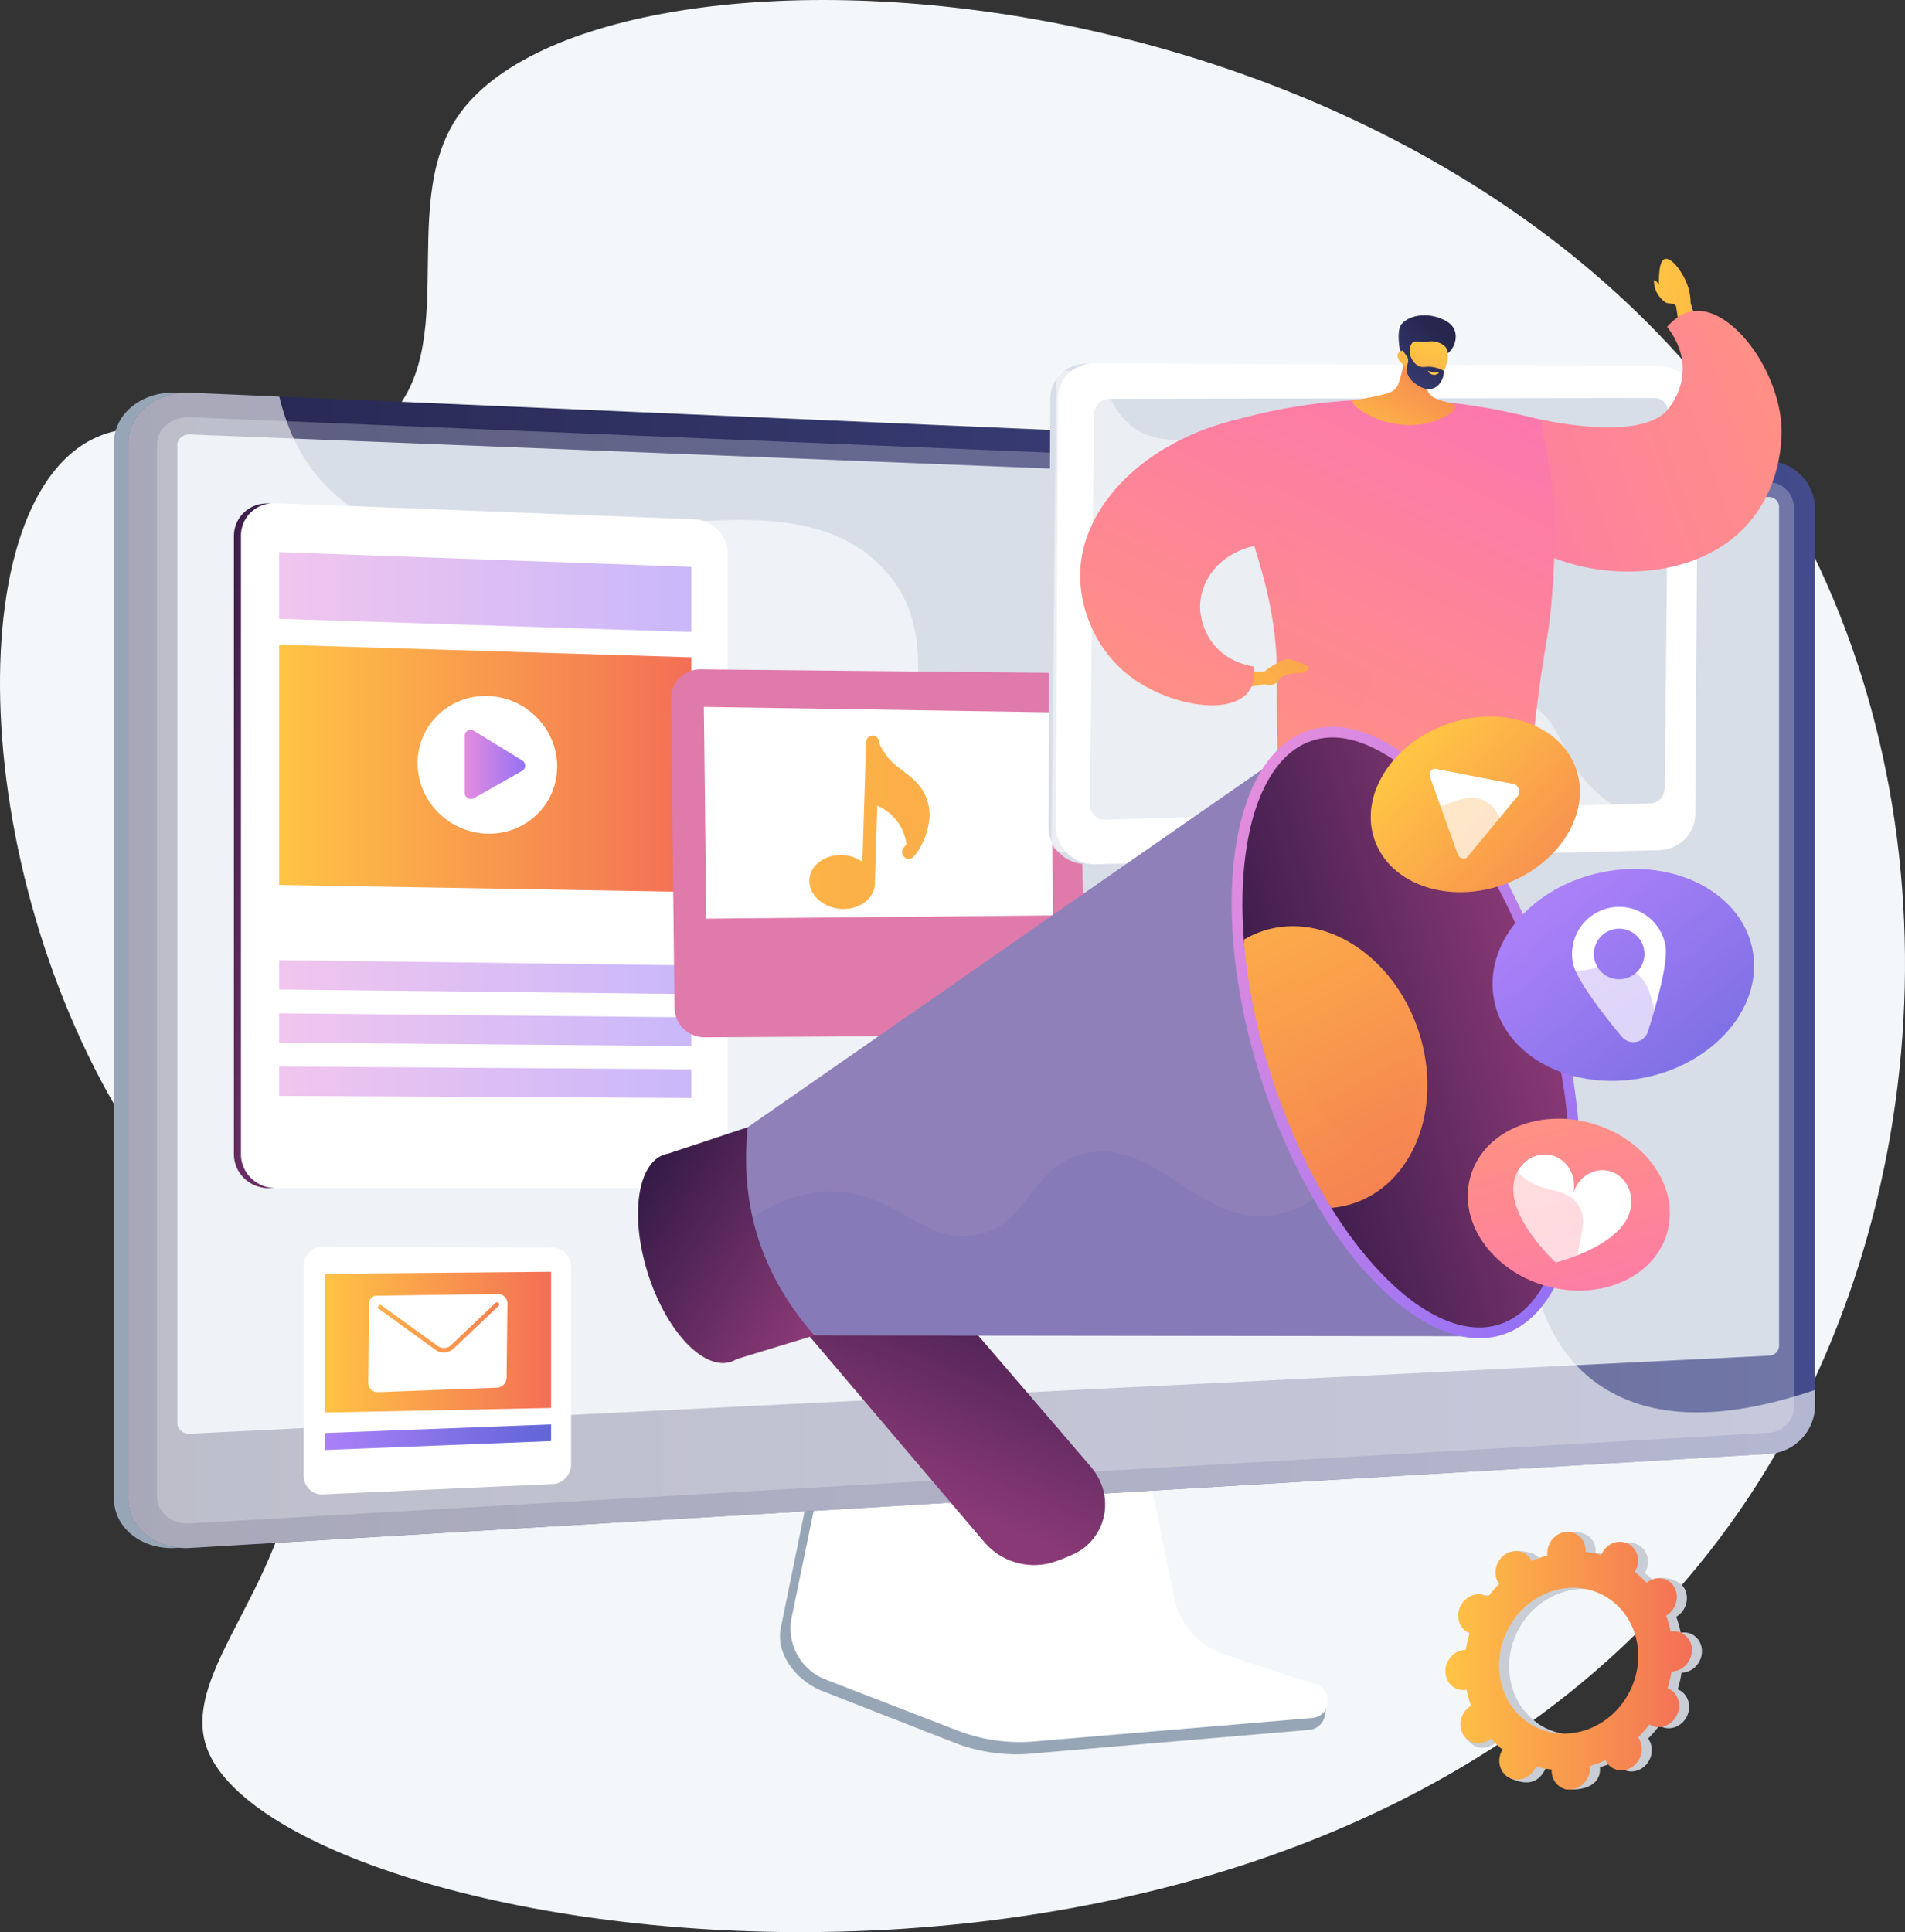
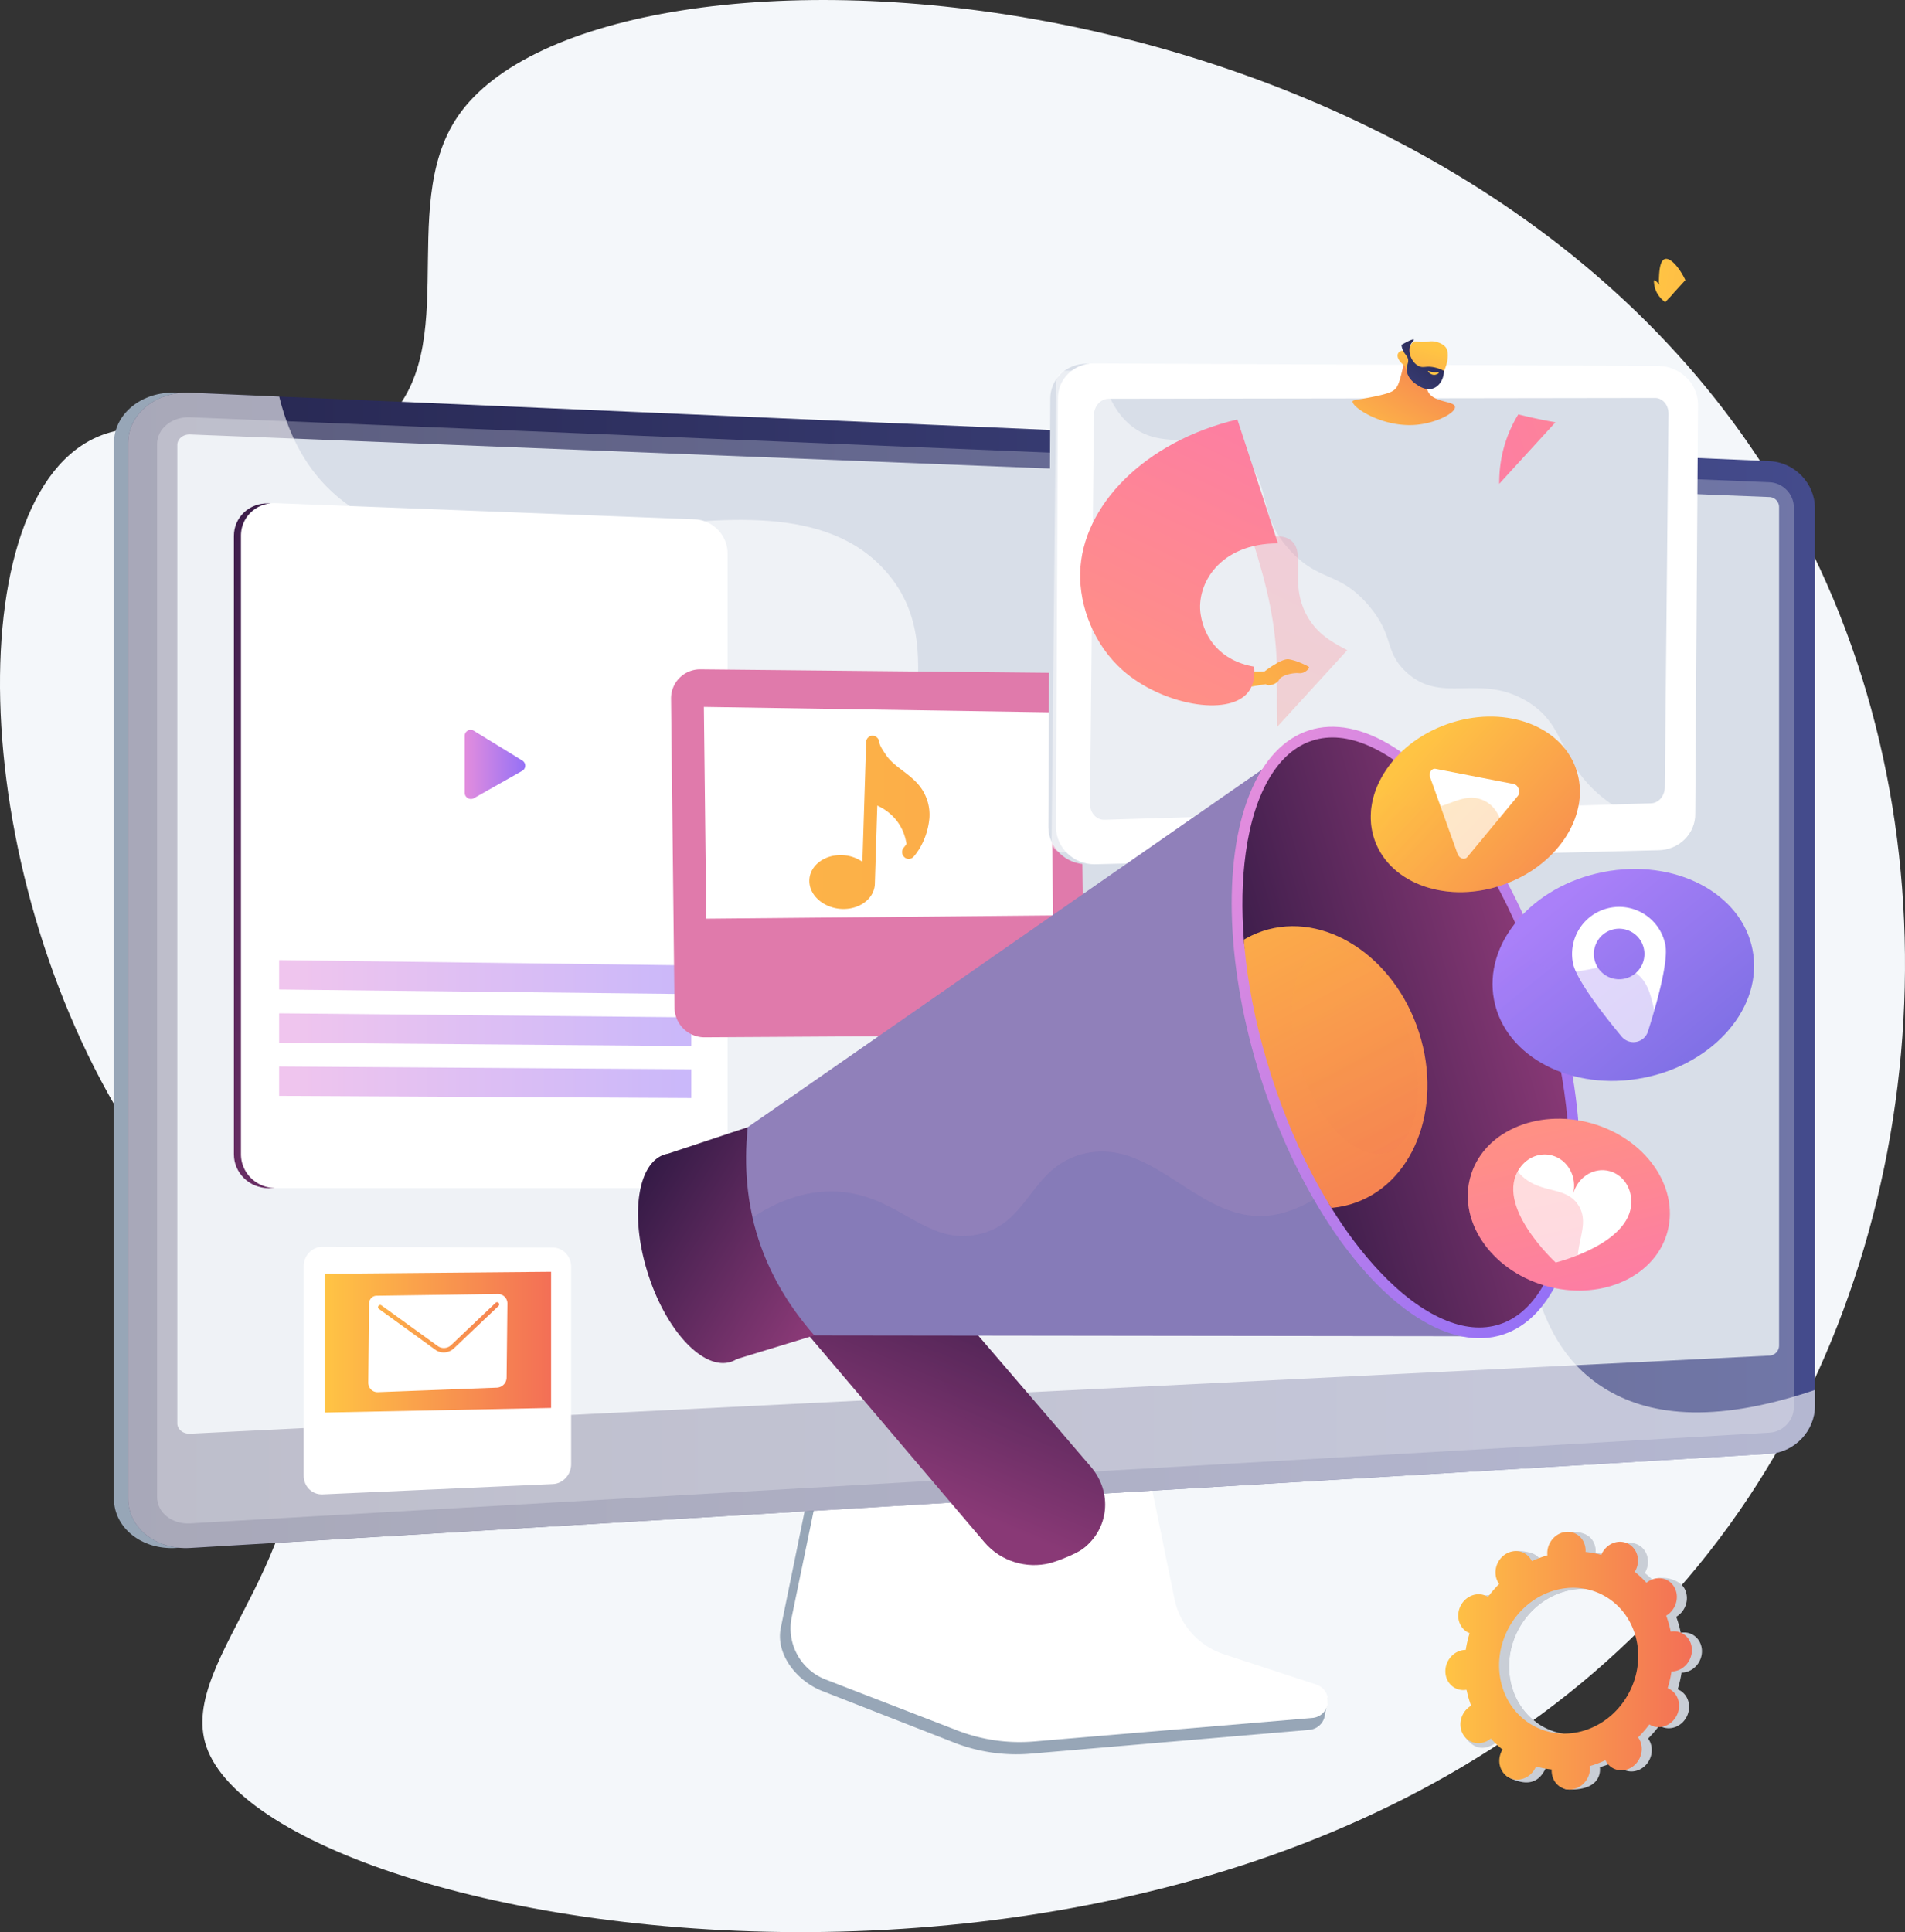
<svg xmlns="http://www.w3.org/2000/svg" xmlns:xlink="http://www.w3.org/1999/xlink" viewBox="0 0 2761.18 2800">
  <rect x="0" y="0" width="2761.18" height="2800" fill="#333333" stroke="none" />
  <defs>
    <style>.cls-1{fill:none;}.cls-2{isolation:isolate;}.cls-3{fill:#f4f7fa;}.cls-4{fill:#97a6b7;}.cls-21,.cls-5,.cls-9{fill:#fff;}.cls-6{fill:url(#linear-gradient);}.cls-7,.cls-8{fill:#d8dee8;}.cls-27,.cls-36,.cls-39,.cls-44,.cls-46,.cls-7{opacity:0.3;mix-blend-mode:multiply;}.cls-9{opacity:0.6;}.cls-17,.cls-21,.cls-9{mix-blend-mode:soft-light;}.cls-10{fill:url(#linear-gradient-2);}.cls-11{fill:url(#linear-gradient-3);}.cls-12{fill:url(#linear-gradient-4);}.cls-13,.cls-14,.cls-15,.cls-16{opacity:0.5;}.cls-13{fill:url(#linear-gradient-5);}.cls-14{fill:url(#linear-gradient-6);}.cls-15{fill:url(#linear-gradient-7);}.cls-16{fill:url(#linear-gradient-8);}.cls-17{fill:url(#linear-gradient-9);}.cls-18{fill:url(#linear-gradient-10);}.cls-19{fill:#e07aab;}.cls-20{fill:url(#linear-gradient-11);}.cls-21{opacity:0.48;}.cls-22{clip-path:url(#clip-path);}.cls-23{fill:url(#linear-gradient-12);}.cls-24{fill:url(#linear-gradient-13);}.cls-25{fill:url(#linear-gradient-14);}.cls-26{fill:url(#linear-gradient-15);}.cls-27{fill:url(#linear-gradient-16);}.cls-28{fill:url(#linear-gradient-17);}.cls-29{fill:url(#linear-gradient-18);}.cls-30{fill:url(#linear-gradient-19);}.cls-31{fill:url(#linear-gradient-20);}.cls-32{fill:url(#linear-gradient-21);}.cls-33{fill:url(#linear-gradient-22);}.cls-34{fill:url(#linear-gradient-23);}.cls-35{fill:url(#linear-gradient-24);}.cls-36{fill:url(#linear-gradient-25);}.cls-37{fill:url(#linear-gradient-26);}.cls-38{fill:#9080ba;}.cls-39{fill:#706eb0;}.cls-40{fill:url(#linear-gradient-27);}.cls-41{fill:url(#linear-gradient-28);}.cls-42{clip-path:url(#clip-path-2);}.cls-43{fill:url(#linear-gradient-29);}.cls-44{fill:url(#linear-gradient-30);}.cls-45{fill:url(#linear-gradient-31);}.cls-47{fill:url(#linear-gradient-32);}.cls-48{fill:url(#linear-gradient-33);}.cls-49{fill:url(#linear-gradient-34);}.cls-50{fill:url(#linear-gradient-35);}.cls-51{fill:url(#linear-gradient-37);}.cls-52{fill:#c9ced6;}.cls-53{fill:url(#linear-gradient-38);}</style>
    <linearGradient id="linear-gradient" x1="583.82" y1="1861.24" x2="3028.76" y2="1861.24" gradientUnits="userSpaceOnUse">
      <stop offset="0" stop-color="#26264f" />
      <stop offset="1" stop-color="#444b8c" />
    </linearGradient>
    <linearGradient id="linear-gradient-2" x1="1338.22" y1="1193.2" x2="502.45" y2="2823.99" gradientUnits="userSpaceOnUse">
      <stop offset="0" stop-color="#311944" />
      <stop offset="1" stop-color="#893976" />
    </linearGradient>
    <linearGradient id="linear-gradient-3" x1="404.59" y1="1113.48" x2="1002.03" y2="1113.48" gradientUnits="userSpaceOnUse">
      <stop offset="0" stop-color="#ffc444" />
      <stop offset="1" stop-color="#f36f56" />
    </linearGradient>
    <linearGradient id="linear-gradient-4" x1="1071.69" y1="1562.82" x2="1159.41" y2="1562.82" gradientUnits="userSpaceOnUse">
      <stop offset="0" stop-color="#e38ddd" />
      <stop offset="1" stop-color="#9571f6" />
    </linearGradient>
    <linearGradient id="linear-gradient-5" x1="404.59" y1="858" x2="1002.03" y2="858" xlink:href="#linear-gradient-4" />
    <linearGradient id="linear-gradient-6" x1="404.59" y1="1416.02" x2="1002.03" y2="1416.02" xlink:href="#linear-gradient-4" />
    <linearGradient id="linear-gradient-7" x1="404.59" y1="1492.21" x2="1002.03" y2="1492.21" xlink:href="#linear-gradient-4" />
    <linearGradient id="linear-gradient-8" x1="404.59" y1="1568.39" x2="1002.03" y2="1568.39" xlink:href="#linear-gradient-4" />
    <linearGradient id="linear-gradient-9" x1="470.46" y1="2082.81" x2="798.77" y2="2082.81" gradientUnits="userSpaceOnUse">
      <stop offset="0" stop-color="#aa80f9" />
      <stop offset="1" stop-color="#6165d7" />
    </linearGradient>
    <linearGradient id="linear-gradient-10" x1="470.46" y1="1945.06" x2="798.77" y2="1945.06" xlink:href="#linear-gradient-3" />
    <linearGradient id="linear-gradient-11" x1="1033.48" y1="1643.66" x2="3708.81" y2="1657.18" xlink:href="#linear-gradient-3" />
    <clipPath id="clip-path" transform="translate(-398.12 -455)">
-       <path class="cls-1" d="M2130.68,1638.17l515-14.09,666.22-201.91L2887.45,810.08l-969.51,43.39S1854.64,1571.39,2130.68,1638.17Z" />
+       <path class="cls-1" d="M2130.68,1638.17L2887.45,810.08l-969.51,43.39S1854.64,1571.39,2130.68,1638.17Z" />
    </clipPath>
    <linearGradient id="linear-gradient-12" x1="2792.07" y1="872.07" x2="3518.05" y2="966.82" xlink:href="#linear-gradient-3" />
    <linearGradient id="linear-gradient-13" x1="2791.57" y1="875.88" x2="3517.55" y2="970.63" xlink:href="#linear-gradient-3" />
    <linearGradient id="linear-gradient-14" x1="2.87" y1="3680.28" x2="325.92" y2="2933.84" gradientTransform="translate(298.02 3548.53) rotate(-132.98)" gradientUnits="userSpaceOnUse">
      <stop offset="0" stop-color="#ff9085" />
      <stop offset="1" stop-color="#fb6fbb" />
    </linearGradient>
    <linearGradient id="linear-gradient-15" x1="-2624.38" y1="1593.76" x2="-2310.01" y2="867.37" gradientTransform="translate(4958.49 63.22) rotate(2.02)" xlink:href="#linear-gradient-14" />
    <linearGradient id="linear-gradient-16" x1="-2566.87" y1="1621.14" x2="-2260.34" y2="912.86" gradientTransform="translate(4958.49 63.22) rotate(2.02)" xlink:href="#linear-gradient-14" />
    <linearGradient id="linear-gradient-17" x1="-1824.19" y1="2393.95" x2="-1816.06" y2="2177.43" gradientTransform="matrix(0.88, 0.48, -0.48, 0.88, 5135.83, -113.64)" xlink:href="#linear-gradient-3" />
    <linearGradient id="linear-gradient-18" x1="4106.02" y1="1116.44" x2="4050.47" y2="975.37" gradientTransform="matrix(-0.95, -0.31, -0.31, 0.95, 6634.87, 1267.51)" gradientUnits="userSpaceOnUse">
      <stop offset="0" stop-color="#444b8c" />
      <stop offset="1" stop-color="#26264f" />
    </linearGradient>
    <linearGradient id="linear-gradient-19" x1="-2603.8" y1="806.52" x2="-2606.33" y2="1010.59" gradientTransform="translate(5187.74 842.13) rotate(14.78)" xlink:href="#linear-gradient-3" />
    <linearGradient id="linear-gradient-20" x1="4087.62" y1="1121.02" x2="4034" y2="984.83" xlink:href="#linear-gradient-18" />
    <linearGradient id="linear-gradient-21" x1="4033.86" y1="1036.81" x2="4036.9" y2="1063.91" gradientTransform="matrix(-0.95, -0.31, -0.31, 0.95, 6634.87, 1267.51)" gradientUnits="userSpaceOnUse">
      <stop offset="0" stop-color="#ffc444" />
      <stop offset="1" stop-color="#f36f56" />
    </linearGradient>
    <linearGradient id="linear-gradient-22" x1="2099.73" y1="1533.62" x2="2636.2" y2="1157.39" xlink:href="#linear-gradient-3" />
    <linearGradient id="linear-gradient-23" x1="-2868.55" y1="1492.6" x2="-2562.64" y2="785.77" gradientTransform="translate(4958.49 63.22) rotate(2.02)" xlink:href="#linear-gradient-14" />
    <linearGradient id="linear-gradient-24" x1="-7299.58" y1="1845.79" x2="-7566.05" y2="2160.04" gradientTransform="matrix(0.95, -0.3, 0.3, 0.95, 8204.34, -1732.75)" xlink:href="#linear-gradient-2" />
    <linearGradient id="linear-gradient-25" x1="-7332.41" y1="1817.96" x2="-7598.87" y2="2132.21" gradientTransform="matrix(0.95, -0.3, 0.3, 0.95, 8204.34, -1732.75)" xlink:href="#linear-gradient-2" />
    <linearGradient id="linear-gradient-26" x1="7090.93" y1="1622.4" x2="6875.86" y2="1876.05" gradientTransform="matrix(-0.95, 0.3, 0.3, 0.95, 7579.73, -1532.49)" xlink:href="#linear-gradient-2" />
    <linearGradient id="linear-gradient-27" x1="6205.97" y1="1460.67" x2="5716.14" y2="2038.34" gradientTransform="matrix(-1, 0, 0, 1, 8396.95, 201.59)" xlink:href="#linear-gradient-4" />
    <linearGradient id="linear-gradient-28" x1="6240.27" y1="1742.39" x2="5768.07" y2="1754.42" gradientTransform="matrix(-0.95, 0.3, 0.3, 0.95, 7579.73, -1532.49)" xlink:href="#linear-gradient-2" />
    <clipPath id="clip-path-2" transform="translate(-398.12 -455)">
      <path class="cls-1" d="M2571.28,2374.35c24.62-7.88,45.51-25.95,62.08-53.72,16.86-28.25,28.52-65.05,34.64-109.36,12.87-93.14-.28-207.66-37-322.47s-92.55-215.66-157.11-284c-30.72-32.52-61.58-55.71-91.72-68.91-29.61-13-57.11-15.57-81.73-7.69s-45.51,26-62.08,53.72c-16.87,28.26-28.52,65-34.65,109.36-12.87,93.15.29,207.67,37,322.47s92.55,215.67,157.12,284c30.72,32.52,61.57,55.7,91.71,68.91C2519.16,2379.65,2546.66,2382.23,2571.28,2374.35Z" />
    </clipPath>
    <linearGradient id="linear-gradient-29" x1="-6847.37" y1="1312.17" x2="-6686.81" y2="2200.22" gradientTransform="matrix(0.95, -0.3, 0.3, 0.95, 8204.34, -1732.75)" xlink:href="#linear-gradient-3" />
    <linearGradient id="linear-gradient-30" x1="-6754.79" y1="1426.57" x2="-6636.32" y2="2081.82" gradientTransform="matrix(0.95, -0.3, 0.3, 0.95, 8204.34, -1732.75)" xlink:href="#linear-gradient-3" />
    <linearGradient id="linear-gradient-31" x1="2063.08" y1="1110.63" x2="2268" y2="1490.7" gradientTransform="translate(417.93 407.3)" xlink:href="#linear-gradient-3" />
    <linearGradient id="linear-gradient-32" x1="2003.82" y1="1133.73" x2="2204.77" y2="1536.99" gradientTransform="translate(132.73 1193.24) rotate(-19.72)" xlink:href="#linear-gradient-3" />
    <linearGradient id="linear-gradient-33" x1="2405.48" y1="1607.17" x2="2658.07" y2="2075.66" gradientTransform="translate(277.13 134.07)" xlink:href="#linear-gradient-9" />
    <linearGradient id="linear-gradient-34" x1="2332.43" y1="1635.64" x2="2580.13" y2="2132.72" gradientTransform="translate(-9.91 641.63) rotate(-11.08)" xlink:href="#linear-gradient-9" />
    <linearGradient id="linear-gradient-35" x1="3069.78" y1="2215.9" x2="3272.15" y2="2591.23" gradientTransform="translate(216 -816.22) rotate(14.29)" xlink:href="#linear-gradient-14" />
    <linearGradient id="linear-gradient-37" x1="3013.71" y1="2237.3" x2="3212.82" y2="2636.85" gradientTransform="translate(216 -816.22) rotate(14.29)" xlink:href="#linear-gradient-14" />
    <linearGradient id="linear-gradient-38" x1="2493.11" y1="2861.66" x2="2850.47" y2="2861.66" xlink:href="#linear-gradient-3" />
  </defs>
  <g class="cls-2">
    <g id="Illustration">
      <g id="Digital_PR" data-name="Digital PR">
        <path class="cls-3" d="M1061.88,623.29c-92.74,135.19,16,354.35-121.6,456-133.95,99-298.5-63.25-424.74,21.94C328.28,1227.63,362.47,1805.9,636.27,2165.19c82.33,108,151.13,150.09,181.6,272.29,65.43,262.4-164.52,418.49-120.76,548.27C795.64,3278,2311,3523.16,2919,2645c284-410.15,326.45-1002.41,72.74-1452.24C2533.26,379.9,1270,320,1061.88,623.29Z" transform="translate(-398.12 -455)" />
        <path class="cls-4" d="M2167.57,2868.39a108.29,108.29,0,0,1-71.79-81.52l-53.36-264.1L1586,2539l-56.18,275.13c-7.87,38.53,23.63,77.19,59.9,91.38l191,74.72a248.19,248.19,0,0,0,111.65,16.19l403.6-34.53a25,25,0,0,0,22.63-22.18c1.37-11.9,9.64-25.26-1.61-29Z" transform="translate(-398.12 -455)" />
        <path class="cls-5" d="M2172.09,2852.33a107.34,107.34,0,0,1-71.72-80.5l-53.31-260.77-445.33,16-56.12,271.67a79.47,79.47,0,0,0,49.17,90.21l190.78,73.78a250.64,250.64,0,0,0,111.54,16l403.18-34.09a24.88,24.88,0,0,0,5.66-48.43Z" transform="translate(-398.12 -455)" />
        <path class="cls-4" d="M653.24,2698.3c-49.5,3-90-29.16-90-71.59V1097.16c0-42.44,40.49-75.21,90-73.07l67.12,45.05,2222.06,54.14c36.34,1.57,65.77,32.21,65.77,68.31V2492.46c0,36.09-29.43,67.21-65.77,69.37Z" transform="translate(-398.12 -455)" />
        <path class="cls-6" d="M673.82,2698.3c-49.5,3-90-29.16-90-71.59V1097.16c0-42.44,40.5-75.21,90-73.07L2963,1123.28c36.34,1.57,65.77,32.21,65.77,68.31V2492.46c0,36.09-29.43,67.21-65.77,69.37Z" transform="translate(-398.12 -455)" />
        <path class="cls-7" d="M2963,1153.89,673.82,1059.72c-26.47-1.09-48,16.4-48,39.06V2624.4c0,22.66,21.51,39.79,48,38.27L2963,2531.22c19.48-1.12,35.23-17.72,35.23-37.09V1190.41C2998.22,1171,2982.47,1154.7,2963,1153.89Z" transform="translate(-398.12 -455)" />
        <path class="cls-8" d="M673.82,2532.73c-10.31.51-18.7-6.24-18.7-15.06V1099.91c0-8.81,8.39-15.65,18.7-15.25L2963,1175.33a14.42,14.42,0,0,1,13.77,14.25v1215.6a14.61,14.61,0,0,1-13.77,14.39Z" transform="translate(-398.12 -455)" />
        <path class="cls-9" d="M2724,2467.16c-192.59-119.13-58.07-457.85-274.35-628-218-171.58-524.88,38.86-677.62-138.83-113.73-132.31,19.35-292.06-89.24-416.49-170.3-195.13-606.25,73.24-806.53-119-28.44-27.29-57.14-68.7-73.47-135.13l-129-5.59c-49.5-2.14-90,30.63-90,73.07V2626.71c0,42.43,40.5,74.55,90,71.59L2963,2561.83c36.34-2.16,65.77-33.28,65.77-69.37v-23.13C2876.76,2520.91,2783.84,2504.17,2724,2467.16Z" transform="translate(-398.12 -455)" />
        <path class="cls-10" d="M1393.69,1219l-598.1-24-5.69-10.35-2.49-.09c-27.74-1.07-50.26,20-50.26,47.06v896.18c0,27.06,22.52,49,50.26,49h8.31l2.56-5.33,592.14-14.59c26.38,0,51.58-1.42,51.58-27.74V1257.43C1442,1231.11,1420.07,1220,1393.69,1219Z" transform="translate(-398.12 -455)" />
        <path class="cls-5" d="M1404.94,1207.59l-607.27-23.42c-27.75-1.07-50.29,20-50.29,47.08v896.48c0,27.07,22.54,49,50.29,49h607.27a47.71,47.71,0,0,0,47.77-47.68v-872C1452.71,1230.78,1431.35,1208.61,1404.94,1207.59Z" transform="translate(-398.12 -455)" />
-         <polygon class="cls-11" points="1002.03 1292.66 404.59 1282.46 404.59 934.3 1002.03 952.59 1002.03 1292.66" />
        <path class="cls-5" d="M1205.7,1565.84c0,54.89-45,98.48-100.77,97.35-56-1.13-101.57-46.9-101.57-102.23s45.58-98.91,101.57-97.34C1160.68,1465.19,1205.7,1511,1205.7,1565.84Z" transform="translate(-398.12 -455)" />
        <path class="cls-12" d="M1155.13,1557.18,1085,1514.1a8.63,8.63,0,0,0-13.34,7.12V1604a9,9,0,0,0,13.34,7.76l70.1-39.69A8.61,8.61,0,0,0,1155.13,1557.18Z" transform="translate(-398.12 -455)" />
-         <polygon class="cls-13" points="1002.03 915.87 404.59 896.71 404.59 800.13 1002.03 821.53 1002.03 915.87" />
        <polygon class="cls-14" points="1002.03 1440.65 404.59 1433.97 404.59 1391.39 1002.03 1399.06 1002.03 1440.65" />
        <polygon class="cls-15" points="1002.03 1515.94 404.59 1511.05 404.59 1468.47 1002.03 1474.35 1002.03 1515.94" />
        <polygon class="cls-16" points="1002.03 1591.24 404.59 1588.14 404.59 1545.55 1002.03 1549.64 1002.03 1591.24" />
        <path class="cls-5" d="M1199.54,2263l-333.72-1.19c-15.18-.06-27.5,12.57-27.5,28.2v303.56c0,15.63,12.32,27.75,27.5,27.07l333.72-14.94c14.58-.66,26.39-13.58,26.39-28.87V2290.76C1225.93,2275.48,1214.12,2263,1199.54,2263Z" transform="translate(-398.12 -455)" />
-         <polygon class="cls-17" points="798.77 2088.4 470.46 2101.35 470.46 2076.75 798.77 2064.26 798.77 2088.4" />
        <polygon class="cls-18" points="798.77 2040.4 470.46 2047.09 470.46 1845.99 798.77 1843.04 798.77 2040.4" />
        <path class="cls-5" d="M1119.8,2330.25l-176,2.52a10.54,10.54,0,0,0-7.54,3.38,11.6,11.6,0,0,0-3.2,7.91l-1.18,114.34a14.08,14.08,0,0,0,4.1,10.27,12.86,12.86,0,0,0,9.34,3.84l.59,0,172.89-6.55a14.79,14.79,0,0,0,13.59-14.76l1.19-106.7A13.74,13.74,0,0,0,1119.8,2330.25Zm.76,17.49-64.25,61a22,22,0,0,1-14.74,6.21,20.69,20.69,0,0,1-12.6-4l-81.63-59a3.23,3.23,0,0,1-.68-4.42,3,3,0,0,1,4.23-.86l81.68,59a15.26,15.26,0,0,0,19.67-1.62l64.22-61a3,3,0,0,1,4.37.13A3.3,3.3,0,0,1,1120.56,2347.74Z" transform="translate(-398.12 -455)" />
        <path class="cls-19" d="M1413.41,1425l510.6,5.1c21.78.21,39.61,18.81,39.9,41.54l5.71,442c.29,22.78-17.08,41.37-38.89,41.5l-511.27,3.15a43.58,43.58,0,0,1-43.69-43.09l-5-447.41A42.13,42.13,0,0,1,1413.41,1425Z" transform="translate(-398.12 -455)" />
        <polygon class="cls-5" points="1023.71 1331.34 1526.43 1326.62 1522.67 1032.31 1020.22 1024.46 1023.71 1331.34" />
        <path class="cls-20" d="M1730,1686.3a104.9,104.9,0,0,0,15.2-45.51,67.08,67.08,0,0,0-5.65-32.49c-7.29-16.84-20.41-26.82-33.08-36.46-9.46-7.19-18.4-14-24.57-23.31l-1.11-1.66c-3.65-5.48-7.78-11.68-8.31-16.73a10,10,0,0,0-9.8-8.94,9.32,9.32,0,0,0-9.13,9.19l-5.42,173.51a55.12,55.12,0,0,0-28.23-9.61c-26.17-1.5-48,14.75-48.69,36.23s20.09,40.17,46.25,41.66,48-14.76,48.69-36.23l3.55-113.5c14.08,6.41,37,22,42.36,55.58a52.79,52.79,0,0,1-3.84,5.11,9.91,9.91,0,0,0,.43,13.78,9.29,9.29,0,0,0,13.42-.11,70.8,70.8,0,0,0,7.28-9.65A6.45,6.45,0,0,0,1730,1686.3Z" transform="translate(-398.12 -455)" />
        <path class="cls-8" d="M2789.75,998.27l-806.83-4.86-6.41-11.1-2.71-.07c-30.08-.68-54,22.46-53.37,51.7l-2.74,620.52c.6,29.29,25.46,53,55.52,53h9l2.66-5.78,798.75-36.85c30.59-.09,59.85-1.73,59.18-31.29l4-593C2846.19,1011,2820.4,999,2789.75,998.27Z" transform="translate(-398.12 -455)" />
        <path class="cls-5" d="M2801,1687.16c30.67,0,55-24.05,54.3-53.64l4-593.5c-.68-29.53-26.12-54-56.81-54.68l-817.58-3.63c-30.13-.69-54.06,22.47-53.46,51.73l-2.74,621c.61,29.31,25.51,53.08,55.61,53.08Z" transform="translate(-398.12 -455)" />
        <path class="cls-8" d="M2791.24,1619.19,1999.1,1643c-11.76.35-21.2-10-21.07-23.1l5.66-563.24c.13-13.11,9.77-23.75,21.53-23.77l791.81-1.17c10.89,0,19.6,10.18,19.48,22.78l-5.33,541.33C2811.06,1608.38,2802.13,1618.86,2791.24,1619.19Z" transform="translate(-398.12 -455)" />
        <path class="cls-21" d="M2610.4,1470.76c-69.16-40.83-123.88,6.54-175.41-43.16-31.07-30-15.48-51.28-53.54-95.64-41.93-48.87-69.57-33.3-111.38-77.09-52.54-55-25.63-96.85-70.83-136.15-54.47-47.36-113.7-4.42-164.78-49.49-21.93-19.35-33.76-47.34-39.78-77.05h-49.82c-8.69,0-15.82,7.61-15.91,17l-6.59,664.43c-.1,9.4,6.89,16.8,15.59,16.53L2835.3,1663a14.66,14.66,0,0,0,11.52-6.66c-69.32-5.47-111.4-30.87-138.09-56.34C2656.78,1550.38,2666.3,1503.77,2610.4,1470.76Z" transform="translate(-398.12 -455)" />
        <g class="cls-22">
          <path class="cls-23" d="M2831,921.92l-3.59-23.47s-25.18-23.56-24.86-35.44c.34-12.82.89-30.49,8.86-32.67,9.65-2.63,24.68,18.23,31.35,34.63a80.41,80.41,0,0,1,5.85,29.25l9.63,31.12Z" transform="translate(-398.12 -455)" />
          <path class="cls-24" d="M2813,893.8s-14.37-8.65-17.08-25.54,4.35.21,17.9,6.69l13.57,6.5s14.54,6.36,11.56,11.87S2813,893.8,2813,893.8Z" transform="translate(-398.12 -455)" />
          <path class="cls-25" d="M2814.45,928.68c13.38-15,26.44-21.4,38.5-22.88,53.64-6.55,120.82,80.82,127.22,164.46.47,6,6.35,99.61-66.78,161.74-105.57,89.67-299.33,49-333.18-24.56-11.12-24.17-9-60.15-8.59-66.43a185.83,185.83,0,0,1,27.2-85.47c83.15,20.94,186.92,32.08,217.86-8.55C2839.81,1016.63,2848.72,973,2814.45,928.68Z" transform="translate(-398.12 -455)" />
-           <path class="cls-26" d="M2152.63,1074.63a817.8,817.8,0,0,1,291.4-40.35,843.86,843.86,0,0,1,187.42,29.54q9.8,55.65,19.6,111.39a1272.47,1272.47,0,0,1-3.68,147.09c-4.93,59.43-9.19,60.22-19.95,143.91-17.52,136.23-11.11,172.23-39.76,187.46-18.58,9.87-24.93,8.47-118.38-4.49-62-8.61-88.07-10.71-119.32-1.7-42.36,12.2-62.22,21.54-79.45,13.15-16.49-8-18.31-36.27-19.83-85.42-2.33-75.79-1.64-127.22-1.74-145.64-.47-84.49-21.5-149.39-48.33-232.23A1106.37,1106.37,0,0,0,2152.63,1074.63Z" transform="translate(-398.12 -455)" />
          <path class="cls-27" d="M2551.49,1607.4c-45.89-20.82-45.23-60.16-87.87-78.06-60.43-25.37-127.42,26.28-137.6,11-10.58-15.9,69.12-61,59-108.44-8-37.67-63.37-32.5-92.3-84.24-27.35-48.89.06-93-24.41-110.23-8.76-6.15-24.27-8.76-53.75,3.53,19.84,63.47,34,119.51,34.38,188.63.1,18.42-.59,69.85,1.74,145.64,1.52,49.15,3.34,77.39,19.83,85.42,17.23,8.39,37.09-1,79.45-13.15,31.25-9,57.1-18.53,119.14-10,93.44,12.89,100,26,118.56,16.16,12.13-6.45,18-16.66,22-36.6C2590.69,1618.29,2570.65,1616.09,2551.49,1607.4Z" transform="translate(-398.12 -455)" />
          <path class="cls-28" d="M2436.52,949.59a246,246,0,0,1-7.84,49.93c-3.52,13.22-5.66,16.57-8.29,19.23-3.95,4-9.75,7.25-41.65,13.14-17.3,3.2-19.49,3-20,4.6-2.35,8,42.39,38.12,91.16,34.24,30-2.39,58.24-17.39,57.13-26.17s-31.22-5.79-39.06-22.06c-5.45-11.3,2.47-26.52,11.47-39C2472.49,968.67,2443.47,964.37,2436.52,949.59Z" transform="translate(-398.12 -455)" />
-           <path class="cls-29" d="M2496.34,967.07c9.5-6.8,14.72-21.94,10-33.8-4.09-10.2-14.25-14.37-20.32-16.86-17.59-7.22-42.85-6.3-55.92,7.76-7.73,8.32-3.83,31.32-3.37,35.38.53,4.6,3.37,7,5.43,10.9,2.87,5.49,7.32,14.2,14.5,28.69a77.69,77.69,0,0,1,7.9-10.84,69.7,69.7,0,0,1,13.08-11.66C2480.65,968.08,2487.34,973.51,2496.34,967.07Z" transform="translate(-398.12 -455)" />
          <path class="cls-30" d="M2434.29,985.14s5.93,22.55,30.19,27.94c21.78,4.83,39.62-41,29.06-54.83-3.52-4.61-12.22-8.59-20.26-8.68-4.75-.06-6.79,1.29-14.54,1.06-7.14-.22-8.79-1.47-11.3-.4-3.13,1.34-6.54,5.84-6.64,20.66-2.8-5.18-7.18-8.12-11.13-7.52a7.82,7.82,0,0,0-3.67,1.88C2421.37,969.71,2424.21,977.93,2434.29,985.14Z" transform="translate(-398.12 -455)" />
          <path class="cls-31" d="M2447.36,947.17c.79,1-3.52,3.88-5.41,9.1-3.68,10.14,3.1,25.53,13.64,29.71,6.23,2.47,9.19-.8,20.18,1.17a51.31,51.31,0,0,1,15.29,5.36c-.2,12.26-6.9,22.6-16.28,25.57-10.1,3.2-19.65-3.29-23.64-6-2.67-1.81-11.22-7.59-13.51-17.53-2.39-10.36,4.35-14.24.3-21.94-2-3.89-5.56-6.33-7.55-13.28a29.52,29.52,0,0,1-.92-4.56C2436.72,950.66,2446.21,945.66,2447.36,947.17Z" transform="translate(-398.12 -455)" />
          <path class="cls-32" d="M2482,994.45s-5.36,1-13.19-1.71c-.38-.14-.84-.15-.95,0-.42.68,3.66,5.46,8.77,5.53,3.64.05,7.21-2.28,7-3.2C2483.53,994.71,2482.76,994.54,2482,994.45Z" transform="translate(-398.12 -455)" />
          <path class="cls-33" d="M2209.37,1428.51l21.74-.57s24.06-19,34.94-17.52,27.15,9.44,29.13,11.06-6.08,10.16-14,9.08-25.74,2.64-29,9.44-17,10.55-19.3,6.45l-29.24,4.85Z" transform="translate(-398.12 -455)" />
          <path class="cls-34" d="M2216,1421.2c1.35,17.64-2.65,29.48-9.2,37.48-29,35.37-125.23,17.47-181.49-32.4-41.37-36.67-62.82-92.26-61.52-141.53,2.53-96.15,92.72-189.78,227.79-221.9q29.34,89.57,58.85,179.61c-84-.11-119.05,58.62-112,103.27C2143.71,1379,2166.18,1412.49,2216,1421.2Z" transform="translate(-398.12 -455)" />
        </g>
        <path class="cls-35" d="M1919.71,2720.33c-33.44,8.39-71-2.47-94.59-30.18L1493,2299.31c-30.23-35.59-25.83-88.24,10-117.87,36.07-29.84,106.84-31,137.66,4.93l338.52,394.18c31.91,37.17,26.48,90.71-12,119.32C1957.76,2706.92,1930.74,2717.56,1919.71,2720.33Z" transform="translate(-398.12 -455)" />
        <path class="cls-36" d="M1503,2181.44c36.07-29.84,106.84-31,137.66,4.93l309.52,360.42c-31.9,1.86-66.57,13.71-109.46-4.94-71.4-31-64-102.47-126.08-144.13-28.37-19-74.34-33.93-153-17.65L1493,2299.31C1462.8,2263.72,1467.2,2211.07,1503,2181.44Z" transform="translate(-398.12 -455)" />
        <path class="cls-37" d="M1361.36,2128.13a36.24,36.24,0,0,1,4.91-1.2l115.64-38.42,96.59,301.75L1466,2424.6a38.06,38.06,0,0,1-8.43,3.93c-39.78,12.73-93.55-44.2-120.1-127.15S1321.58,2140.86,1361.36,2128.13Z" transform="translate(-398.12 -455)" />
        <path class="cls-38" d="M1481.91,2088.51c-11.79,114.55,20.26,214.67,96.59,301.75l952.11,1.21L2268.42,1541.7Z" transform="translate(-398.12 -455)" />
        <path class="cls-39" d="M2217.88,2217.12c-92-4.82-155.65-115.73-252.23-89.24-75.77,20.79-75.06,100.61-150.83,116.23-77.56,16-116-60.84-209.15-62.45-42.33-.73-81.51,14.45-116.78,37.81q21,92.52,89.61,170.79l952.11,1.21-143.12-271.21C2318.27,2197.16,2262.5,2219.46,2217.88,2217.12Z" transform="translate(-398.12 -455)" />
        <ellipse class="cls-40" cx="2435.84" cy="1951.27" rx="220.48" ry="459.83" transform="translate(-877.04 380.52) rotate(-17.75)" />
        <path class="cls-41" d="M2571.28,2374.35c24.62-7.88,45.51-25.95,62.08-53.72,16.86-28.25,28.52-65.05,34.64-109.36,12.87-93.14-.28-207.66-37-322.47s-92.55-215.66-157.11-284c-30.72-32.52-61.58-55.71-91.72-68.91-29.61-13-57.11-15.57-81.73-7.69s-45.51,26-62.08,53.72c-16.87,28.26-28.52,65-34.65,109.36-5.38,39-6.21,81.63-2.67,126.51,4.93,62.46,63.83,110.44,85.22,177.24,22.74,71,7.25,155.45,42.14,211.41,21.5,34.49,44.84,65.28,69.46,91.34,30.72,32.52,61.57,55.7,91.71,68.91C2519.16,2379.65,2546.66,2382.23,2571.28,2374.35Z" transform="translate(-398.12 -455)" />
        <g class="cls-42">
          <path class="cls-43" d="M2455,1951.48c35.52,111-9.75,222.57-99.82,248.93-88.67,26-187.55-40.75-222.08-148.62s7.58-218.5,95.28-247.51C2317.41,1774.81,2419.45,1840.53,2455,1951.48Z" transform="translate(-398.12 -455)" />
          <path class="cls-44" d="M2440.27,1954.2c26.37,82.39,11.52,159.27-32.55,171.53-43.39,12.08-98.86-43.2-124.5-123.3s-12.32-156.5,30.34-170.85C2356.89,1817,2413.9,1871.8,2440.27,1954.2Z" transform="translate(-398.12 -455)" />
        </g>
        <ellipse class="cls-45" cx="2536.5" cy="1620.78" rx="154.79" ry="123.22" transform="translate(-796.22 495.83) rotate(-19.72)" />
        <path class="cls-5" d="M2510.72,1692.28l-39.54-110.34c-2.54-7.09,1.73-13.88,8-12.67l112.74,21.85c7.13,1.39,10.86,11.79,6.23,17.39L2524.92,1697C2520.87,1701.89,2513.26,1699.36,2510.72,1692.28Z" transform="translate(-398.12 -455)" />
        <g class="cls-46">
          <path class="cls-47" d="M2602.87,1694.55c-29.86-28-23.56-66.35-55.27-80-32.2-13.84-56.08,18.32-96.42,12.11-15.59-2.4-35-10.75-55.74-34.76-11.75,26.23-14.14,54.61-4.65,81.07,23,64.07,106.81,92.62,187.29,63.78a190,190,0,0,0,49.55-26.45A81.52,81.52,0,0,1,2602.87,1694.55Z" transform="translate(-398.12 -455)" />
        </g>
        <ellipse class="cls-48" cx="2750.96" cy="1868.05" rx="190.8" ry="151.89" transform="translate(-705.75 108.29) rotate(-11.08)" />
        <path class="cls-5" d="M2731.86,1770.52a68.26,68.26,0,0,0-53.86,80.09c4.69,24,43.73,74.23,70.64,106.63a22.1,22.1,0,0,0,38.1-7.46c12.69-40.15,29.9-101.42,25.21-125.39A68.25,68.25,0,0,0,2731.86,1770.52ZM2752,1873.46a36.64,36.64,0,1,1,28.92-43A36.64,36.64,0,0,1,2752,1873.46Z" transform="translate(-398.12 -455)" />
        <g class="cls-46">
          <path class="cls-49" d="M2818.17,1970.24c-31.21-39.6-16.43-85.22-52.54-107.69-36.69-22.83-71.75,11.93-119.74-3.1-18.56-5.82-40.62-19.57-61.5-52.69-19.17,29.79-27.34,63.94-20.68,97.94,16.11,82.33,113,132.65,216.43,112.41a234,234,0,0,0,65.28-23.06A100.32,100.32,0,0,1,2818.17,1970.24Z" transform="translate(-398.12 -455)" />
        </g>
        <path class="cls-50" d="M2815.33,2238.74c-16.43,64.52-92.61,101-171.31,81.15-80-20.17-132.14-90.67-115.21-157.16s96.1-102.16,175.61-80C2782.63,2104.51,2831.76,2174.22,2815.33,2238.74Z" transform="translate(-398.12 -455)" />
        <path class="cls-50" d="M2815.33,2238.74c-16.43,64.52-92.61,101-171.31,81.15-80-20.17-132.14-90.67-115.21-157.16s96.1-102.16,175.61-80C2782.63,2104.51,2831.76,2174.22,2815.33,2238.74Z" transform="translate(-398.12 -455)" />
        <path class="cls-5" d="M2762.22,2190.84h0c-1.77-18.17-13.66-33.93-31.12-38.68-22.87-6.22-46.6,8.8-52.91,33.58,6.31-24.78-7.27-49.95-30.43-56.26-17.83-4.85-36.16,2.9-46.62,18.05h0c-38.9,54,51.86,137.14,51.86,137.14S2769.84,2255.94,2762.22,2190.84Z" transform="translate(-398.12 -455)" />
        <g class="cls-46">
          <path class="cls-51" d="M2686.44,2298.55c-8.32-39.35,17.39-67.46-.12-96.18-17.87-29.32-54.33-16.16-83.13-44-11.19-10.8-22.18-28.71-25.66-60.49-24,15.08-41.72,37.35-48.72,64.81-16.93,66.49,35.19,137,115.21,157.16a174.64,174.64,0,0,0,53.29,5.1A80.43,80.43,0,0,1,2686.44,2298.55Z" transform="translate(-398.12 -455)" />
        </g>
        <path class="cls-52" d="M2567.33,2769.81c-13.43-6.82-30.31-.56-37.69,14s-2.49,31.87,11,38.69c.69.35,1.4.65,2.12.94a169.34,169.34,0,0,0-5.64,24.27c-.77,0-1.55,0-2.33.09-15.33,1.36-27.49,15.45-27.17,31.45s13,27.88,28.33,26.51c.8-.07,1.59-.19,2.37-.33a157.09,157.09,0,0,0,6.56,23.18c-.7.41-1.4.84-2.09,1.32-13.11,9.18-17.3,27.31-9.36,40.49s25,16.42,38.12,7.23c.67-.47,1.3-1,1.93-1.49a139.1,139.1,0,0,0,17,15.87c-.43.71-.85,1.43-1.23,2.18-7.39,14.55-17,30.44-3.5,37,31.32,15.29,44.76,2.2,52.14-12.35.38-.75.71-1.52,1-2.28a138.65,138.65,0,0,0,22.85,4.36c0,.81-.08,1.62-.07,2.44.32,16-4.43,24.67,11,25,33.55.65,44.87-13.91,44.54-29.92,0-.84-.08-1.65-.16-2.47a156.19,156.19,0,0,0,22.58-8.38c.35.71.71,1.42,1.13,2.11,7.94,13.18,25,16.42,38.12,7.23s17.31-27.32,9.36-40.49c-.4-.68-.85-1.31-1.3-1.93a171.19,171.19,0,0,0,16.27-18.88c.65.41,1.31.8,2,1.16,13.44,6.82,30.31.55,37.7-14s2.48-31.87-10.95-38.69c-.7-.35-1.41-.65-2.12-.93a169.47,169.47,0,0,0,5.64-24.28c.77,0,1.54,0,2.33-.08,15.32-1.37,27.49-15.45,27.17-31.46s-13-27.88-28.34-26.51c-.8.07-1.58.2-2.37.34a155.66,155.66,0,0,0-6.56-23.19c.71-.41,1.41-.83,2.09-1.31,13.12-9.19,17.31-27.32,9.37-40.5s-34.23-19.3-47.35-10.12c-.67.47,7.92,3.87,7.3,4.38a138.46,138.46,0,0,0-17-15.87c.43-.71.86-1.43,1.24-2.18,7.39-14.55,2.48-31.87-10.95-38.69s-30.31-.56-37.7,14c-.38.75-.71,1.52-1,2.29a138.48,138.48,0,0,0-22.85-4.37c0-.8.09-1.61.07-2.43-.32-16-13-27.88-28.33-26.51s-27.49,15.45-27.17,31.45c0,.84.09,1.66.17,2.47a155.87,155.87,0,0,0-22.59,8.38c-.35-.71-.71-1.42-1.12-2.11-7.94-13.18-25-16.42-38.12-7.23s-17.31,27.32-9.37,40.5c.41.67.85,1.3,1.31,1.93a169.12,169.12,0,0,0-16.27,18.87C2568.69,2770.56,2568,2770.16,2567.33,2769.81Zm167.46-2.13c48.78,24.76,66.58,87.65,39.77,140.46s-88.09,75.56-136.87,50.79-66.58-87.65-39.76-140.46S2686,2742.92,2734.79,2767.68Z" transform="translate(-398.12 -455)" />
        <path class="cls-52" d="M2534.74,2847.78c-15.33,1.36-27.49,15.45-27.17,31.45s13,27.88,28.33,26.51c.8-.07,1.59-.19,2.37-.33a157.09,157.09,0,0,0,6.56,23.18c-.7.41-1.4.84-2.09,1.32-13.11,9.18-29.33,31.38-20.08,43.68,17.56,23.33,35.73,13.23,48.84,4,.67-.47,1.3-1,1.93-1.49a139.1,139.1,0,0,0,17,15.87c-.43.71-.85,1.43-1.23,2.18a30.51,30.51,0,0,0-1.72,24.07q19-33.44,37.43-67.19c-38.91-28.51-51.3-84.7-27-132.6,20.61-40.6,61.58-63.39,101.58-60.53,1.79-4.63,3.54-9.29,5.45-13.87,5.19-12.44,11.08-24.62,17-36.78q-5.57-1-11.18-1.64c0-.81.09-1.62.07-2.44-.32-16-10-29.61-37.81-28.14-15.37.82-18,17.08-17.69,33.08,0,.84.09,1.66.17,2.47a155.87,155.87,0,0,0-22.59,8.38c-.35-.71-.71-1.42-1.12-2.11-7.94-13.18-35.49-18.78-48.61-9.59s-6.82,29.68,1.12,42.86c.41.67.85,1.3,1.31,1.93a169.12,169.12,0,0,0-16.27,18.87c-.65-.4-1.31-.8-2-1.15-13.43-6.83-30.31-.56-37.69,14s-2.49,31.87,11,38.69c.69.35,1.4.65,2.12.94a169.34,169.34,0,0,0-5.64,24.27C2536.3,2847.69,2535.52,2847.71,2534.74,2847.78Z" transform="translate(-398.12 -455)" />
        <path class="cls-53" d="M2552.88,2768.16c-13.43-6.82-30.31-.56-37.69,14s-2.48,31.87,10.95,38.69c.69.35,1.41.65,2.12.93a169.47,169.47,0,0,0-5.64,24.28c-.77,0-1.54,0-2.33.08-15.33,1.37-27.49,15.45-27.17,31.46s13,27.88,28.33,26.51c.8-.07,1.59-.2,2.37-.34a156.74,156.74,0,0,0,6.56,23.18c-.7.42-1.4.84-2.09,1.32-13.11,9.19-17.3,27.32-9.36,40.5s25,16.42,38.12,7.23c.67-.47,1.3-1,1.93-1.49a139.1,139.1,0,0,0,17,15.87c-.43.71-.85,1.43-1.23,2.18-7.39,14.55-2.49,31.87,10.95,38.69s30.31.55,37.69-14c.39-.75.72-1.52,1-2.29a138.68,138.68,0,0,0,22.85,4.37c0,.8-.08,1.61-.07,2.43.33,16,13,27.88,28.34,26.51s27.49-15.45,27.17-31.45c0-.84-.09-1.66-.17-2.47a156.19,156.19,0,0,0,22.58-8.38c.35.71.72,1.42,1.13,2.11,7.94,13.18,25,16.42,38.12,7.23s17.31-27.32,9.37-40.5c-.41-.67-.86-1.3-1.31-1.93A169.12,169.12,0,0,0,2788.7,2954c.65.4,1.31.8,2,1.15,13.43,6.82,30.31.56,37.69-14s2.48-31.87-11-38.69c-.7-.35-1.41-.65-2.12-.94a169.34,169.34,0,0,0,5.64-24.27c.77,0,1.54,0,2.33-.09,15.32-1.36,27.49-15.45,27.17-31.45s-13-27.88-28.33-26.51c-.81.07-1.59.19-2.37.33a157.12,157.12,0,0,0-6.57-23.18c.71-.41,1.41-.84,2.1-1.32,13.11-9.18,17.3-27.32,9.36-40.49s-25-16.42-38.12-7.23c-.67.47-1.31,1-1.93,1.49a138.46,138.46,0,0,0-17-15.87c.44-.71.86-1.43,1.24-2.18,7.39-14.55,2.48-31.87-11-38.69s-30.31-.56-37.7,14c-.38.75-.71,1.52-1,2.28a138.85,138.85,0,0,0-22.85-4.36c0-.81.08-1.62.06-2.44-.32-16-13-27.87-28.33-26.51s-27.49,15.45-27.17,31.46c0,.84.09,1.65.17,2.47a155.87,155.87,0,0,0-22.59,8.38,23.62,23.62,0,0,0-1.12-2.11c-7.94-13.18-25-16.42-38.12-7.23s-17.31,27.31-9.37,40.49c.41.68.86,1.31,1.31,1.93a170.13,170.13,0,0,0-16.27,18.88C2554.24,2768.91,2553.58,2768.52,2552.88,2768.16Zm167.47-2.12c48.77,24.76,66.57,87.65,39.76,140.46s-88.09,75.55-136.87,50.79-66.57-87.65-39.76-140.47S2671.57,2741.27,2720.35,2766Z" transform="translate(-398.12 -455)" />
      </g>
    </g>
  </g>
</svg>